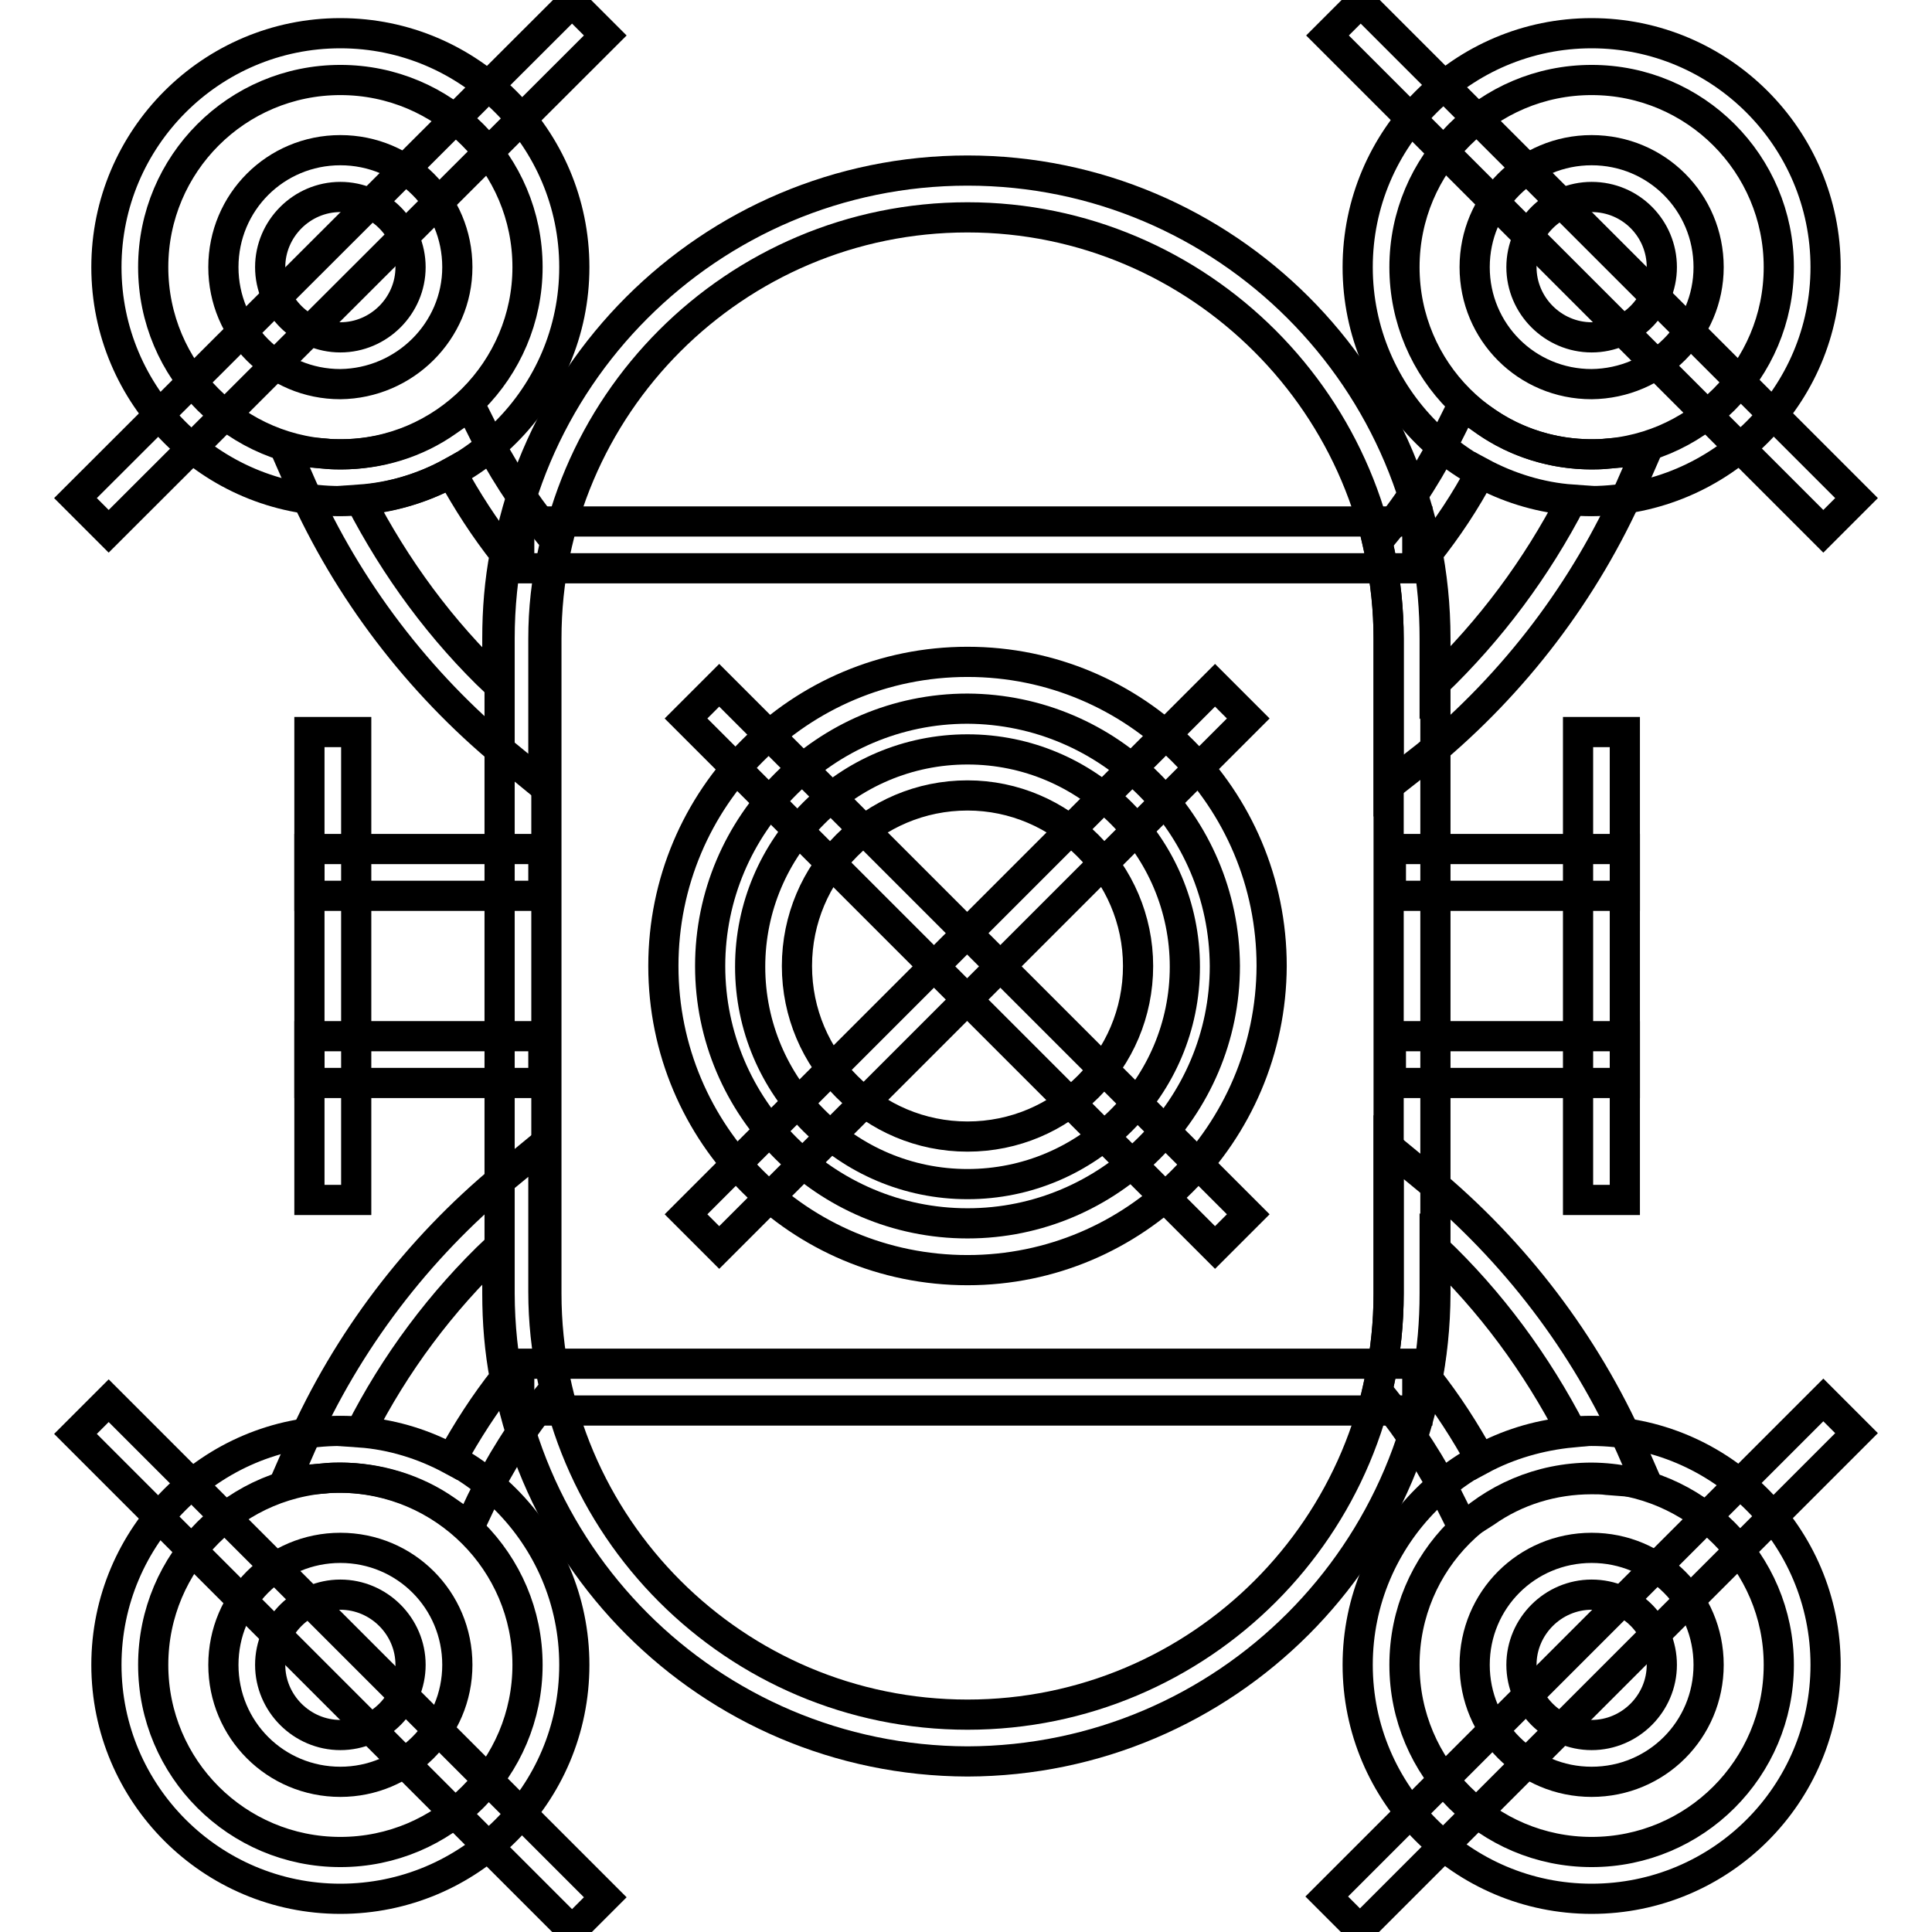
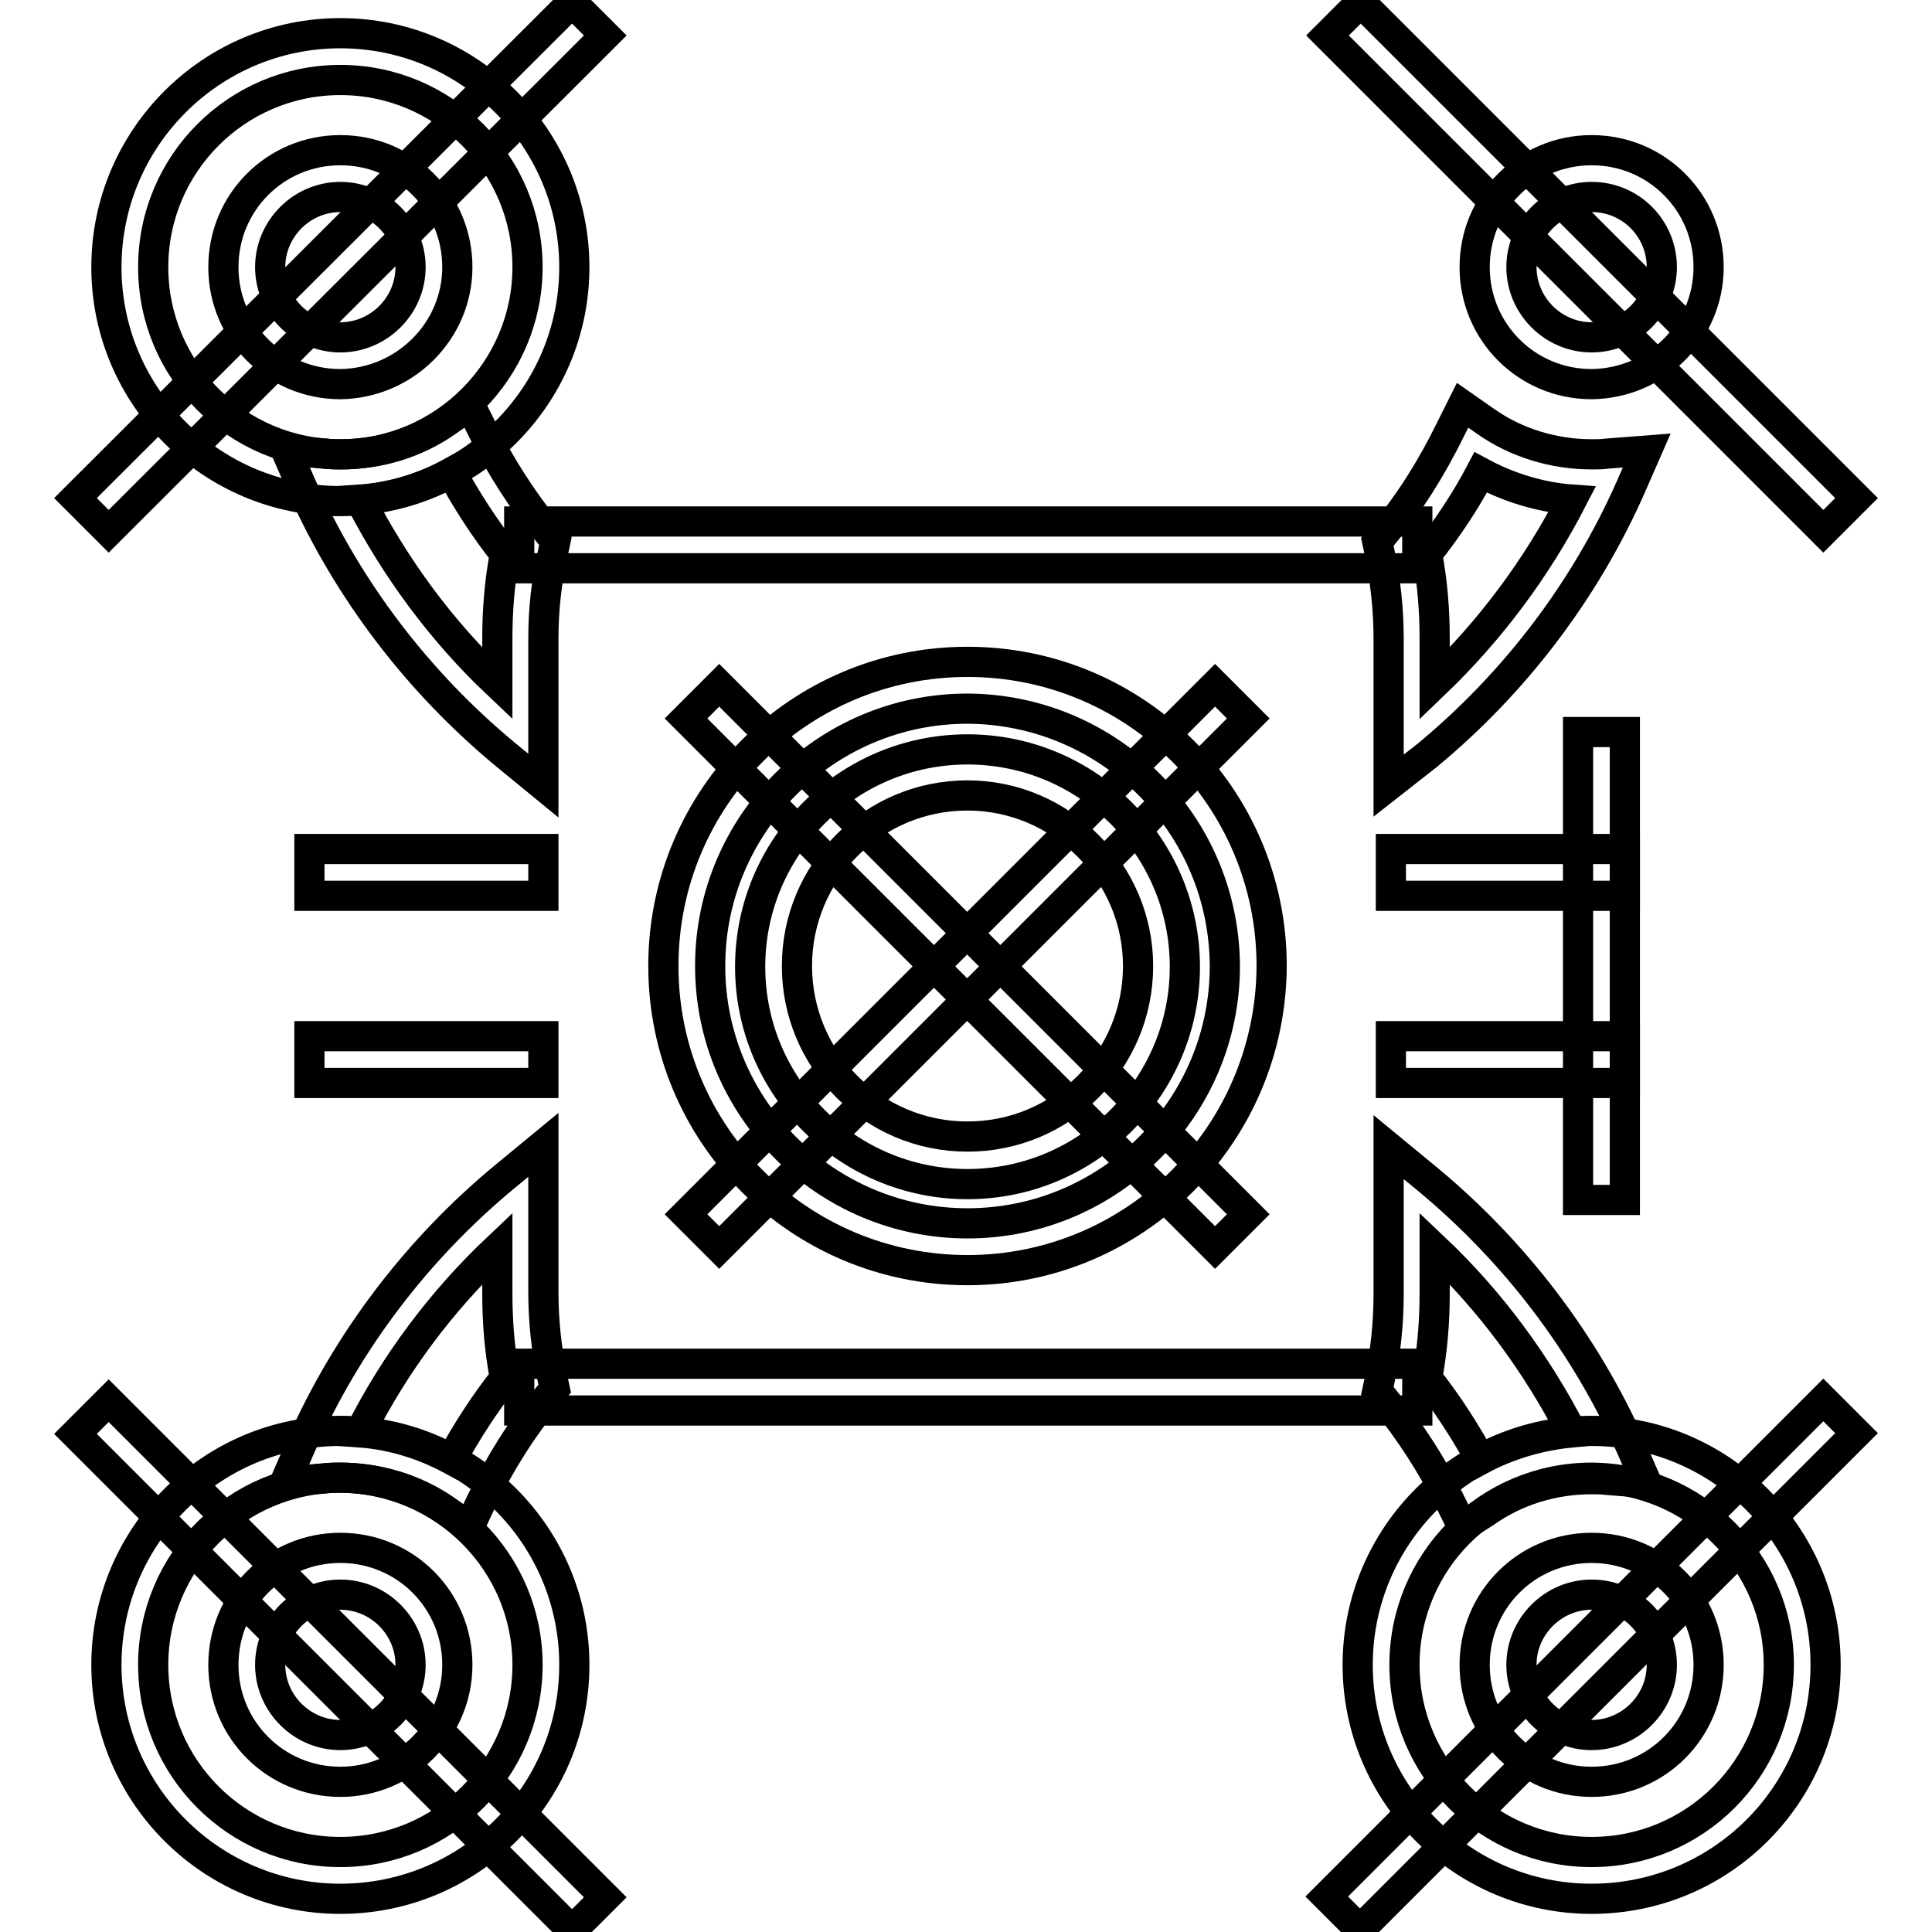
<svg xmlns="http://www.w3.org/2000/svg" version="1.1" x="0px" y="0px" viewBox="0 0 256 256" enable-background="new 0 0 256 256" xml:space="preserve">
  <g>
-     <path stroke-width="4" fill-opacity="0" stroke="#000000" d="M128.2,233.4c-34.2-0.1-61.9-27.8-62-62V84.6c0-34.2,27.8-62,62-62s62,27.8,62,62v86.8 C190.1,205.6,162.4,233.3,128.2,233.4z M128.2,28.8c-30.8,0-55.8,25-55.8,55.8v86.8c0,30.8,25,55.8,55.8,55.8 c30.8,0,55.8-25,55.8-55.8V84.6C184,53.9,158.9,28.8,128.2,28.8z" />
    <path stroke-width="4" fill-opacity="0" stroke="#000000" d="M128.2,168.3c-22.3,0-40.3-18-40.3-40.3c0-22.3,18-40.3,40.3-40.3c22.3,0,40.3,18,40.3,40.3 C168.4,150.3,150.4,168.3,128.2,168.3z M128.2,93.9c-18.8,0-34.1,15.3-34.1,34.1c0,18.8,15.3,34.1,34.1,34.1 c18.8,0,34.1-15.3,34.1-34.1C162.2,109.2,147,94,128.2,93.9z" />
    <path stroke-width="4" fill-opacity="0" stroke="#000000" d="M128.2,156.9c-15.9,0-28.8-12.9-28.8-28.8c0-15.9,12.9-28.8,28.8-28.8c15.9,0,28.8,12.9,28.8,28.8 C157,144,144.1,156.9,128.2,156.9z M128.2,105.4c-12.5,0-22.6,10.1-22.6,22.6s10.1,22.6,22.6,22.6c12.5,0,22.6-10.1,22.6-22.6 C150.8,115.6,140.6,105.4,128.2,105.4z M184,104.1V84.6c0-3.8-0.4-7.6-1.2-11.4l-0.3-1.4l0.9-1.1c3.5-4.2,6.4-8.9,8.8-13.8l1.6-3.2 l3,2.1c4.1,2.9,9.1,4.4,14.1,4.4c0.7,0,1.4,0,2.1-0.1l5.2-0.4l-2.1,4.8c-6.1,13.8-15.4,26-27,35.6L184,104.1z M189.1,73.4 c0.7,3.7,1,7.4,1,11.2v6c7.4-7.1,13.5-15.3,18.2-24.4c-4.2-0.3-8.4-1.6-12.1-3.6C194.2,66.4,191.8,70,189.1,73.4z" />
-     <path stroke-width="4" fill-opacity="0" stroke="#000000" d="M210.9,66.4c-17.1,0-31-13.9-31-31s13.9-31,31-31s31,13.9,31,31C241.9,52.5,228,66.3,210.9,66.4z  M210.9,10.6c-13.7,0-24.8,11.1-24.8,24.8c0,13.7,11.1,24.8,24.8,24.8s24.8-11.1,24.8-24.8C235.7,21.7,224.6,10.6,210.9,10.6z" />
    <path stroke-width="4" fill-opacity="0" stroke="#000000" d="M210.9,50.9c-8.6,0-15.5-6.9-15.5-15.5c0-8.6,6.9-15.5,15.5-15.5s15.5,6.9,15.5,15.5 C226.4,43.9,219.5,50.8,210.9,50.9z M210.9,26.1c-5.1,0-9.3,4.2-9.3,9.3s4.2,9.3,9.3,9.3s9.3-4.2,9.3-9.3S216.1,26.1,210.9,26.1 L210.9,26.1z" />
    <path stroke-width="4" fill-opacity="0" stroke="#000000" d="M246,66l-4.4,4.4L175.9,4.7l4.4-4.4L246,66z" />
    <path stroke-width="4" fill-opacity="0" stroke="#000000" d="M193.8,202.3l-1.6-3.2c-2.4-4.9-5.4-9.5-8.8-13.7l-0.9-1.1l0.3-1.4c0.8-3.7,1.2-7.6,1.2-11.4v-19.5l5.1,4.2 c11.6,9.6,20.9,21.8,27,35.5l2.1,4.8l-5.2-0.4c-0.7-0.1-1.4-0.1-2.1-0.1c-5.1,0-10,1.5-14.1,4.4L193.8,202.3z M189.1,182.6 c2.7,3.4,5,7,7.1,10.8c3.7-2,7.9-3.2,12.1-3.6c-4.7-9.1-10.8-17.4-18.2-24.4v6C190.1,175.1,189.8,178.9,189.1,182.6L189.1,182.6z" />
    <path stroke-width="4" fill-opacity="0" stroke="#000000" d="M210.9,251.6c-17.1,0-31-13.9-31-31c0-17.1,13.9-31,31-31s31,13.9,31,31l0,0 C241.9,237.8,228,251.6,210.9,251.6z M210.9,195.8c-13.7,0-24.8,11.1-24.8,24.8c0,13.7,11.1,24.8,24.8,24.8s24.8-11.1,24.8-24.8 C235.7,207,224.6,195.9,210.9,195.8z" />
    <path stroke-width="4" fill-opacity="0" stroke="#000000" d="M210.9,236.1c-8.6,0-15.5-6.9-15.5-15.5c0-8.6,6.9-15.5,15.5-15.5s15.5,6.9,15.5,15.5 C226.4,229.2,219.5,236.1,210.9,236.1z M210.9,211.3c-5.1,0-9.3,4.2-9.3,9.3c0,5.1,4.2,9.3,9.3,9.3s9.3-4.2,9.3-9.3l0,0 C220.2,215.5,216.1,211.3,210.9,211.3z" />
    <path stroke-width="4" fill-opacity="0" stroke="#000000" d="M180.2,255.7l-4.4-4.4l65.8-65.8l4.4,4.4L180.2,255.7z" />
    <path stroke-width="4" fill-opacity="0" stroke="#000000" d="M72,104.1L67,100c-11.6-9.6-20.9-21.8-27-35.5l-2.1-4.8l5.2,0.4c0.7,0.1,1.4,0.1,2.1,0.1 c5.1,0,10-1.5,14.1-4.4l3-2.1l1.6,3.2c2.4,4.9,5.4,9.5,8.8,13.7l0.9,1.1l-0.3,1.4C72.4,77,72,80.8,72,84.6L72,104.1z M47.7,66.2 c4.7,9.1,10.8,17.4,18.2,24.4v-6c0-3.8,0.3-7.5,1-11.2c-2.7-3.4-5-7-7.1-10.8C56,64.7,51.9,65.9,47.7,66.2z" />
    <path stroke-width="4" fill-opacity="0" stroke="#000000" d="M45.1,66.4c-17.1,0-31-13.9-31-31s13.9-31,31-31s31,13.9,31,31C76.1,52.5,62.2,66.3,45.1,66.4z M45.1,10.6 c-13.7,0-24.8,11.1-24.8,24.8c0,13.7,11.1,24.8,24.8,24.8S69.9,49,69.9,35.4C69.9,21.7,58.8,10.6,45.1,10.6z" />
    <path stroke-width="4" fill-opacity="0" stroke="#000000" d="M45.1,50.9c-8.6,0-15.5-6.9-15.5-15.5c0-8.6,6.9-15.5,15.5-15.5c8.6,0,15.5,6.9,15.5,15.5 C60.6,43.9,53.6,50.8,45.1,50.9z M45.1,26.1c-5.1,0-9.3,4.2-9.3,9.3s4.2,9.3,9.3,9.3s9.3-4.2,9.3-9.3S50.2,26.1,45.1,26.1 L45.1,26.1z" />
    <path stroke-width="4" fill-opacity="0" stroke="#000000" d="M75.8,0.3l4.4,4.4L14.4,70.4L10,66L75.8,0.3z" />
    <path stroke-width="4" fill-opacity="0" stroke="#000000" d="M62.2,202.3l-3-2.1c-4.1-2.9-9.1-4.4-14.1-4.4c-0.7,0-1.4,0-2.1,0.1l-5.2,0.4l2.1-4.8 c6.1-13.8,15.4-26,27-35.6l5.1-4.2v19.5c0,3.8,0.4,7.6,1.2,11.4l0.3,1.4l-0.9,1.1c-3.5,4.2-6.4,8.9-8.8,13.8L62.2,202.3z  M47.7,189.8c4.2,0.3,8.4,1.6,12.1,3.6c2.1-3.8,4.4-7.4,7.1-10.8c-0.7-3.7-1-7.4-1-11.2v-6C58.5,172.4,52.3,180.7,47.7,189.8 L47.7,189.8z" />
    <path stroke-width="4" fill-opacity="0" stroke="#000000" d="M45.1,251.6c-17.1,0-31-13.9-31-31c0-17.1,13.9-31,31-31s31,13.9,31,31l0,0 C76.1,237.8,62.2,251.6,45.1,251.6z M45.1,195.8c-13.7,0-24.8,11.1-24.8,24.8c0,13.7,11.1,24.8,24.8,24.8s24.8-11.1,24.8-24.8 C69.9,207,58.8,195.9,45.1,195.8z" />
    <path stroke-width="4" fill-opacity="0" stroke="#000000" d="M45.1,236.1c-8.6,0-15.5-6.9-15.5-15.5c0-8.6,6.9-15.5,15.5-15.5c8.6,0,15.5,6.9,15.5,15.5 C60.6,229.2,53.6,236.1,45.1,236.1z M45.1,211.3c-5.1,0-9.3,4.2-9.3,9.3c0,5.1,4.2,9.3,9.3,9.3s9.3-4.2,9.3-9.3l0,0 C54.4,215.5,50.2,211.3,45.1,211.3z" />
    <path stroke-width="4" fill-opacity="0" stroke="#000000" d="M10,190l4.4-4.4l65.8,65.8l-4.4,4.4L10,190z" />
    <path stroke-width="4" fill-opacity="0" stroke="#000000" d="M95.3,90.8l70.1,70.1l-4.4,4.4L90.9,95.2L95.3,90.8z" />
    <path stroke-width="4" fill-opacity="0" stroke="#000000" d="M165.4,95.2l-70.1,70.1l-4.4-4.4L161,90.8L165.4,95.2z" />
    <path stroke-width="4" fill-opacity="0" stroke="#000000" d="M41,112.5h31v6.2H41V112.5z" />
    <path stroke-width="4" fill-opacity="0" stroke="#000000" d="M41,137.3h31v6.2H41V137.3z" />
-     <path stroke-width="4" fill-opacity="0" stroke="#000000" d="M47.2,97v62H41V97H47.2z" />
    <path stroke-width="4" fill-opacity="0" stroke="#000000" d="M215.3,143.5h-31v-6.2h31V143.5z" />
    <path stroke-width="4" fill-opacity="0" stroke="#000000" d="M215.3,118.7h-31v-6.2h31V118.7z" />
    <path stroke-width="4" fill-opacity="0" stroke="#000000" d="M209.1,159V97h6.2v62H209.1z" />
    <path stroke-width="4" fill-opacity="0" stroke="#000000" d="M68.8,69.1h119v6.2h-119V69.1z" />
    <path stroke-width="4" fill-opacity="0" stroke="#000000" d="M68.8,180.7h119v6.2h-119V180.7z" />
  </g>
</svg>